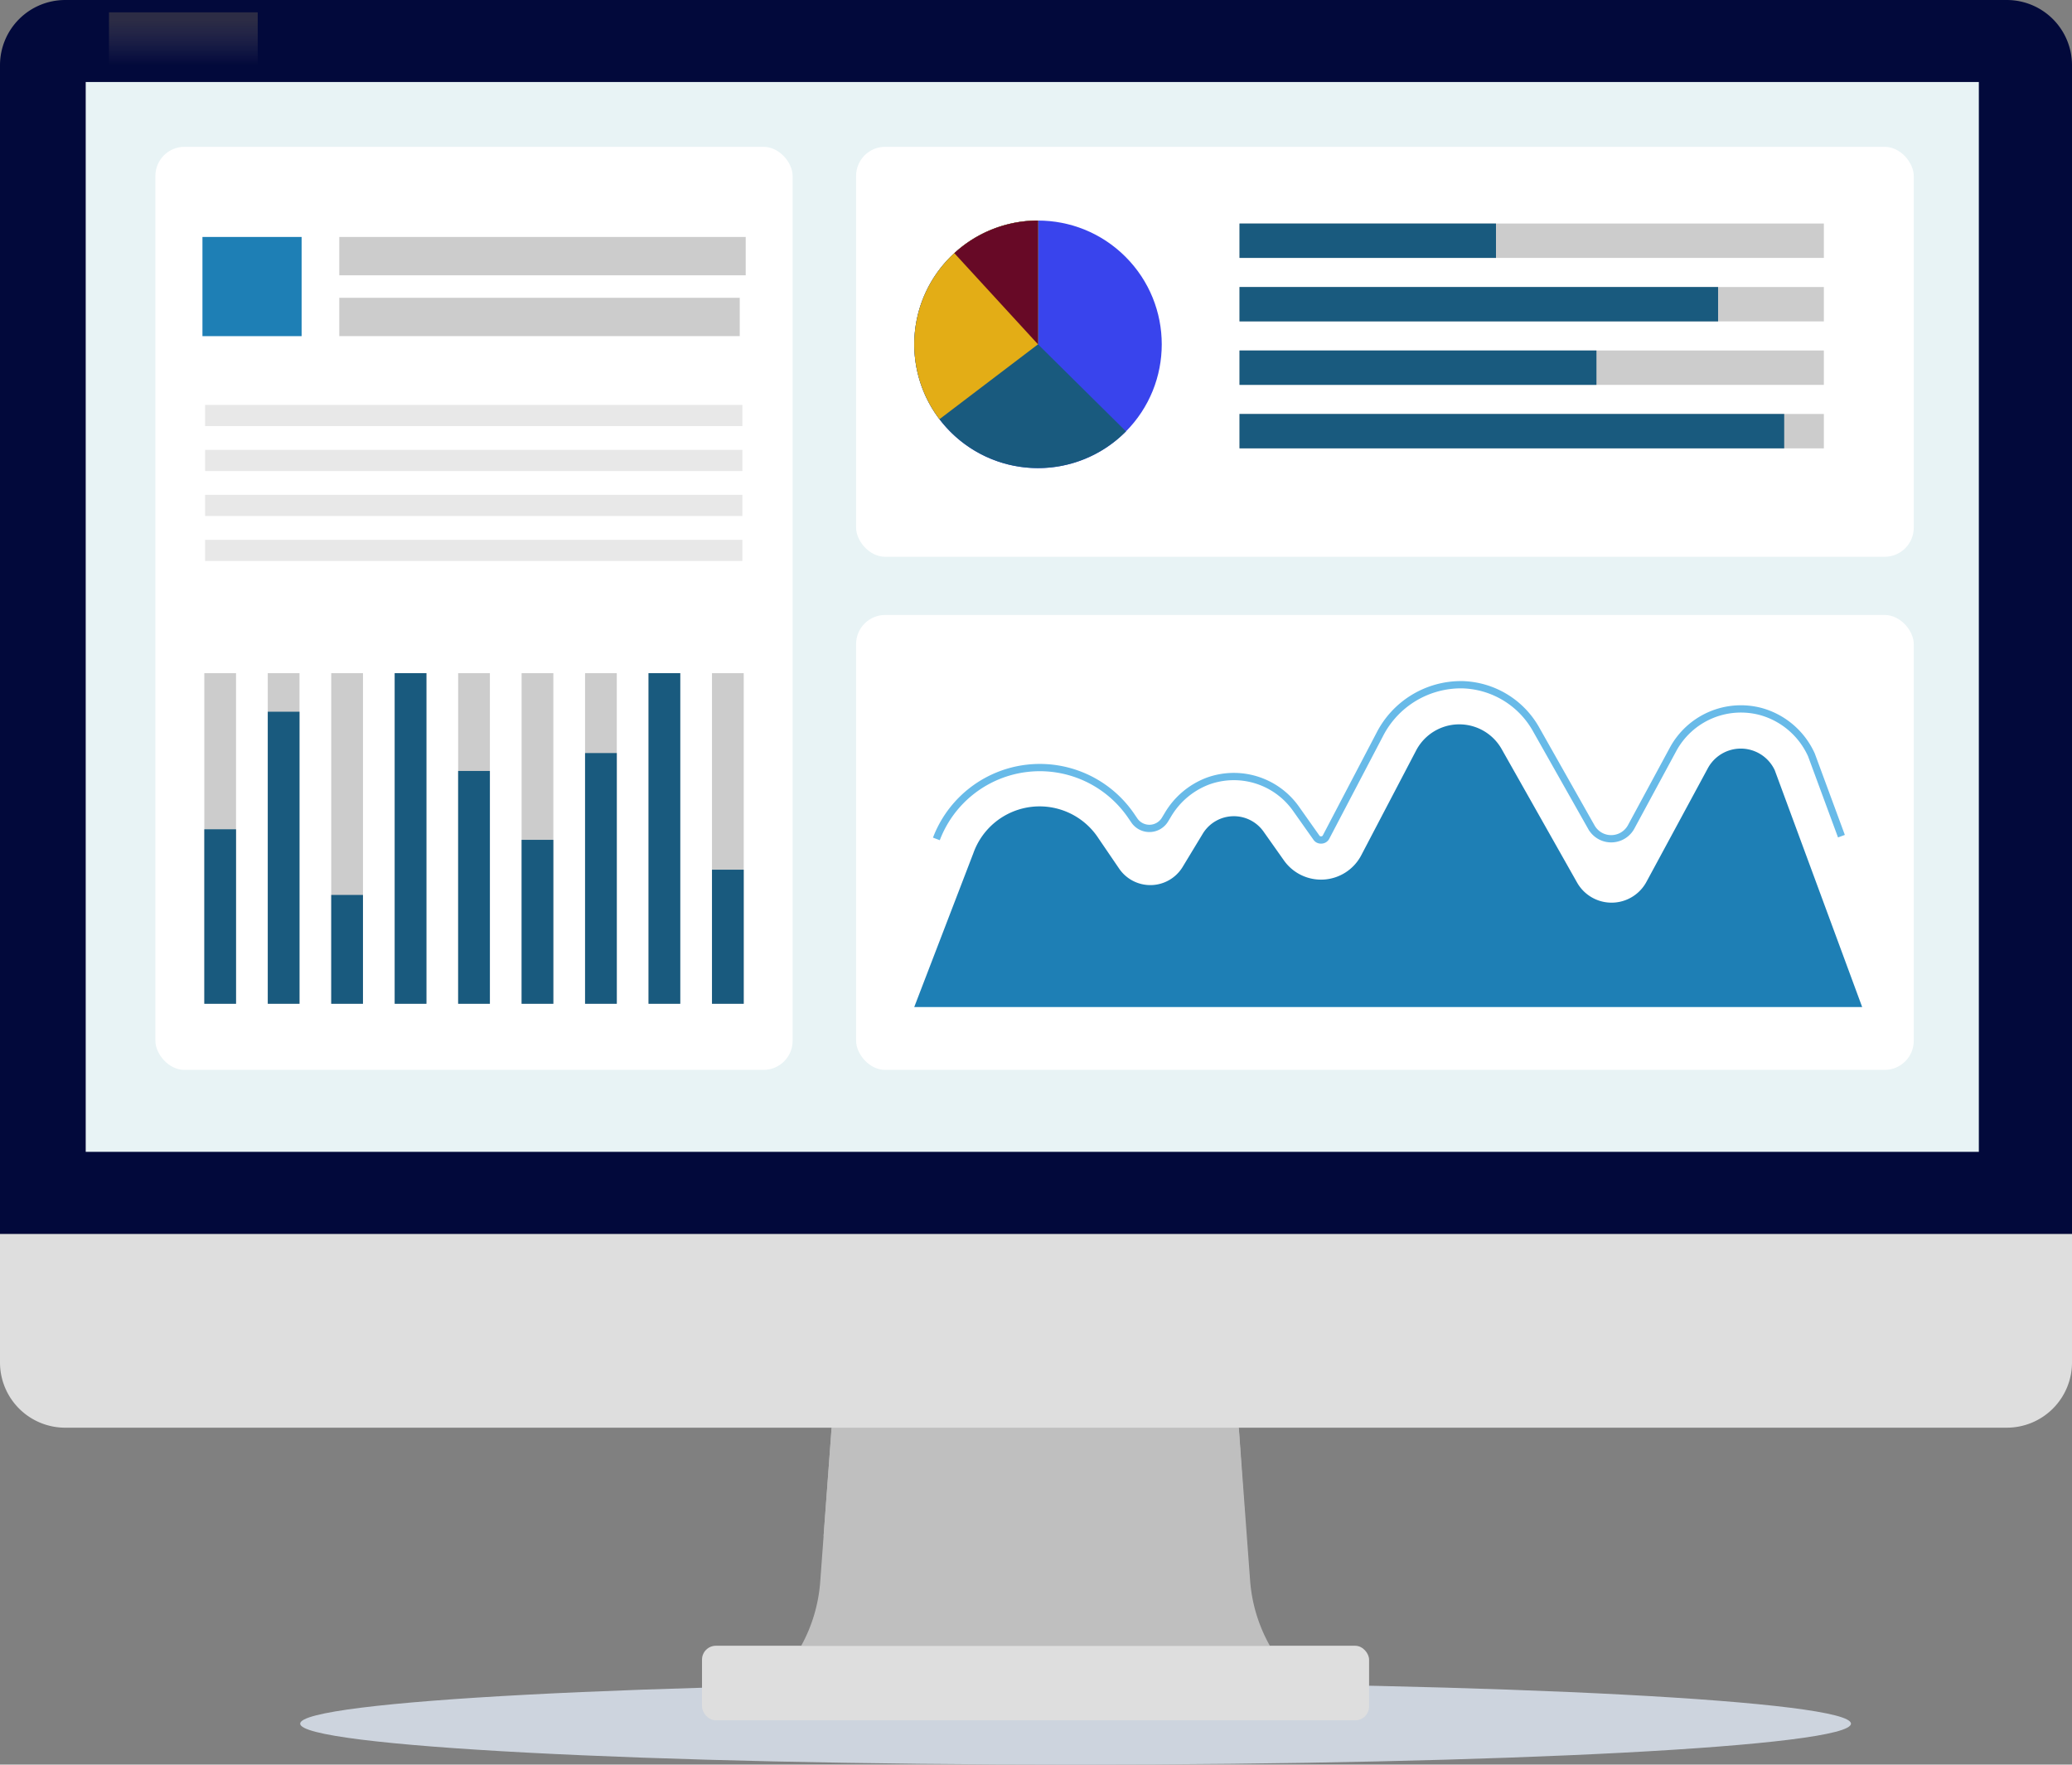
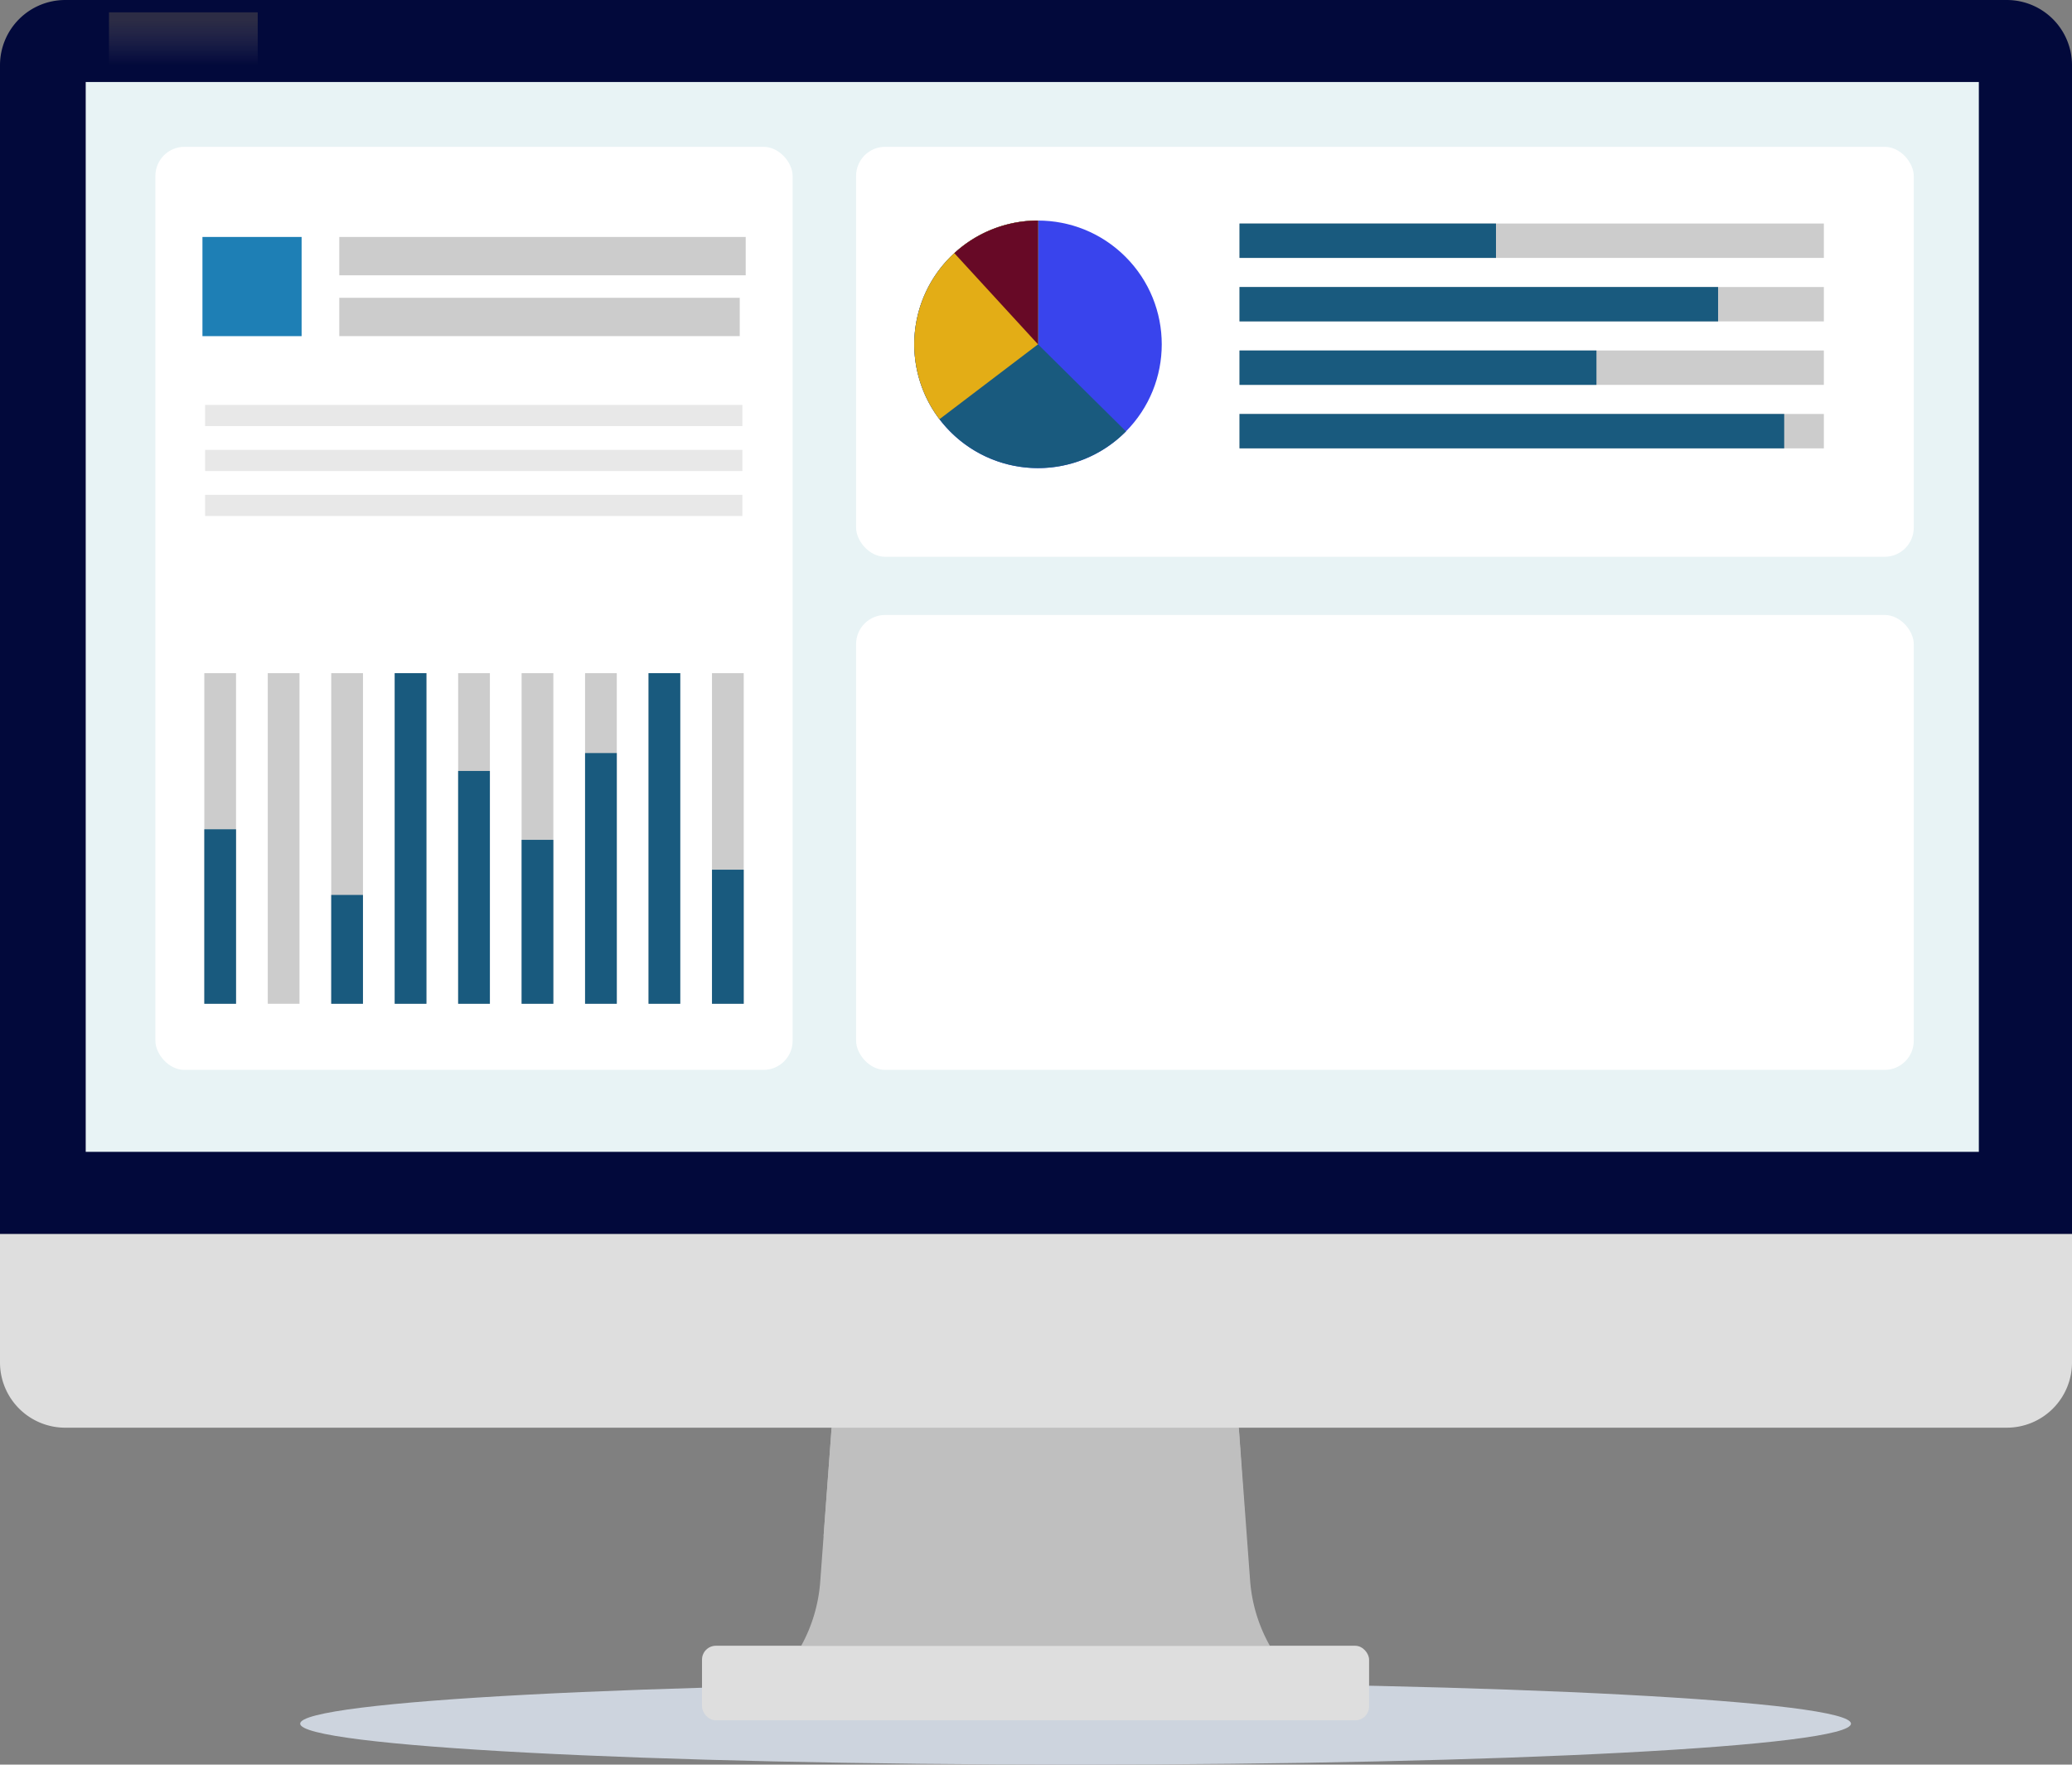
<svg xmlns="http://www.w3.org/2000/svg" width="284.808" height="242.492" viewBox="0 0 284.808 242.492">
  <rect x="0" y="0" width="284.808" height="242.492" fill="#808080" stroke="none" />
  <defs>
    <linearGradient id="linear-gradient" x1="0.5" y1="0.042" x2="0.5" y2="0.771" gradientUnits="objectBoundingBox">
      <stop offset="0.088" stop-color="#2c2c45" />
      <stop offset="0.973" stop-color="#383757" stop-opacity="0" />
    </linearGradient>
  </defs>
  <g id="Group_215739" data-name="Group 215739" transform="translate(-363.577 -181.662)">
    <g id="Group_215737" data-name="Group 215737" transform="translate(363.577 181.662)">
      <path id="Path_113019" data-name="Path 113019" d="M614.584,399.36c0,3.11-47.719,5.632-106.583,5.632s-106.583-2.522-106.583-5.632,47.719-5.632,106.583-5.632S614.584,396.249,614.584,399.36Z" transform="translate(-360.158 -162.499)" fill="#cdd4de" style="mix-blend-mode: multiply;isolation: isolate" />
      <g id="Group_215736" data-name="Group 215736">
        <g id="Group_215722" data-name="Group 215722">
          <g id="Group_215719" data-name="Group 215719" transform="translate(96.496 189.53)">
            <g id="Group_215717" data-name="Group 215717">
              <g id="Group_215716" data-name="Group 215716" transform="translate(13.638)">
                <path id="Path_113020" data-name="Path 113020" d="M526.284,383.142l-2.048-27.657H469.255l-2.063,27.851a21.5,21.5,0,0,1-2.608,8.774H529A21.51,21.51,0,0,1,526.284,383.142Z" transform="translate(-464.584 -355.485)" fill="#bfbfbf" />
              </g>
              <rect id="Rectangle_157014" data-name="Rectangle 157014" width="91.692" height="10.245" rx="1.908" transform="translate(0 36.626)" fill="#dedede" />
            </g>
            <g id="Group_215718" data-name="Group 215718" transform="translate(16.714 6.695)" style="mix-blend-mode: multiply;isolation: isolate">
              <path id="Path_113021" data-name="Path 113021" d="M524.477,361.625H468.5l-1.1,14.85,58.037-.389" transform="translate(-467.404 -361.625)" fill="#bfbfbf" />
            </g>
          </g>
          <g id="Group_215721" data-name="Group 215721">
            <path id="Path_113022" data-name="Path 113022" d="M363.577,337.163v17.673a8.965,8.965,0,0,0,8.965,8.965H639.421a8.965,8.965,0,0,0,8.964-8.965V337.163Z" transform="translate(-363.577 -167.611)" fill="#dedede" />
            <g id="Group_215720" data-name="Group 215720">
              <path id="Path_113023" data-name="Path 113023" d="M639.421,181.662H372.542a8.965,8.965,0,0,0-8.965,8.964V351.214H648.385V190.626A8.964,8.964,0,0,0,639.421,181.662Z" transform="translate(-363.577 -181.662)" fill="#02093b" />
              <rect id="Rectangle_157015" data-name="Rectangle 157015" width="260.22" height="147.014" transform="translate(11.782 11.269)" fill="#e8f3f5" />
            </g>
          </g>
        </g>
        <g id="Group_215735" data-name="Group 215735" transform="translate(21.36 20.177)">
          <g id="Group_215727" data-name="Group 215727" transform="translate(0 0)">
            <rect id="Rectangle_157016" data-name="Rectangle 157016" width="87.592" height="126.845" rx="4" fill="#fff" />
            <g id="Group_215724" data-name="Group 215724" transform="translate(6.724 72.327)">
              <g id="Group_215723" data-name="Group 215723">
                <rect id="Rectangle_157017" data-name="Rectangle 157017" width="4.361" height="45.432" fill="#ccc" />
                <rect id="Rectangle_157018" data-name="Rectangle 157018" width="4.361" height="45.432" transform="translate(8.723)" fill="#ccc" />
                <rect id="Rectangle_157019" data-name="Rectangle 157019" width="4.361" height="45.432" transform="translate(17.446)" fill="#ccc" />
                <rect id="Rectangle_157020" data-name="Rectangle 157020" width="4.361" height="45.432" transform="translate(26.169)" fill="#ccc" />
                <rect id="Rectangle_157021" data-name="Rectangle 157021" width="4.361" height="45.432" transform="translate(34.892)" fill="#ccc" />
                <rect id="Rectangle_157022" data-name="Rectangle 157022" width="4.361" height="45.432" transform="translate(43.614)" fill="#ccc" />
                <rect id="Rectangle_157023" data-name="Rectangle 157023" width="4.361" height="45.432" transform="translate(52.337)" fill="#ccc" />
                <rect id="Rectangle_157024" data-name="Rectangle 157024" width="4.361" height="45.432" transform="translate(61.06)" fill="#ccc" />
                <rect id="Rectangle_157025" data-name="Rectangle 157025" width="4.361" height="45.432" transform="translate(69.783)" fill="#ccc" />
              </g>
-               <rect id="Rectangle_157026" data-name="Rectangle 157026" width="4.361" height="40.131" transform="translate(8.723 5.3)" fill="#195a7e" />
              <rect id="Rectangle_157027" data-name="Rectangle 157027" width="4.361" height="14.955" transform="translate(17.446 30.477)" fill="#195a7e" />
              <rect id="Rectangle_157028" data-name="Rectangle 157028" width="4.361" height="45.432" transform="translate(26.169)" fill="#195a7e" />
              <rect id="Rectangle_157029" data-name="Rectangle 157029" width="4.361" height="31.992" transform="translate(34.892 13.44)" fill="#195a7e" />
              <rect id="Rectangle_157030" data-name="Rectangle 157030" width="4.361" height="22.527" transform="translate(43.614 22.905)" fill="#195a7e" />
              <rect id="Rectangle_157031" data-name="Rectangle 157031" width="4.361" height="34.452" transform="translate(52.337 10.979)" fill="#195a7e" />
              <rect id="Rectangle_157032" data-name="Rectangle 157032" width="4.361" height="45.432" transform="translate(61.06)" fill="#195a7e" />
              <rect id="Rectangle_157033" data-name="Rectangle 157033" width="4.361" height="18.425" transform="translate(69.783 27.007)" fill="#195a7e" />
              <rect id="Rectangle_157034" data-name="Rectangle 157034" width="4.361" height="23.978" transform="translate(0 21.454)" fill="#195a7e" />
            </g>
            <g id="Group_215725" data-name="Group 215725" transform="translate(6.468 12.385)">
              <rect id="Rectangle_157035" data-name="Rectangle 157035" width="13.63" height="13.63" fill="#1e7fb5" />
              <rect id="Rectangle_157036" data-name="Rectangle 157036" width="55.864" height="5.27" transform="translate(18.809 0)" fill="#ccc" />
              <rect id="Rectangle_157037" data-name="Rectangle 157037" width="55.046" height="5.27" transform="translate(18.809 8.359)" fill="#ccc" />
            </g>
            <g id="Group_215726" data-name="Group 215726" transform="translate(6.832 35.465)">
              <rect id="Rectangle_157038" data-name="Rectangle 157038" width="73.855" height="2.908" fill="#e8e8e8" />
              <rect id="Rectangle_157039" data-name="Rectangle 157039" width="73.855" height="2.908" transform="translate(0 6.179)" fill="#e8e8e8" />
              <rect id="Rectangle_157040" data-name="Rectangle 157040" width="73.855" height="2.908" transform="translate(0 12.357)" fill="#e8e8e8" />
-               <rect id="Rectangle_157041" data-name="Rectangle 157041" width="73.855" height="2.908" transform="translate(0 18.536)" fill="#e8e8e8" />
            </g>
          </g>
          <g id="Group_215734" data-name="Group 215734" transform="translate(96.315)">
            <g id="Group_215728" data-name="Group 215728">
              <rect id="Rectangle_157042" data-name="Rectangle 157042" width="145.381" height="62.514" rx="4" transform="translate(0 64.331)" fill="#fff" />
              <rect id="Rectangle_157043" data-name="Rectangle 157043" width="145.381" height="56.335" rx="4" fill="#fff" />
            </g>
            <g id="Group_215729" data-name="Group 215729" transform="translate(7.996 73.908)">
-               <path id="Path_113024" data-name="Path 113024" d="M481.621,289.146a15.209,15.209,0,0,1,26.809-3.124l.4.586a2.505,2.505,0,0,0,4.212-.113l.388-.641a10.828,10.828,0,0,1,5.431-4.623,10.458,10.458,0,0,1,12.189,3.765l2.8,3.961a.724.724,0,0,0,.637.335.745.745,0,0,0,.707-.423l7.352-14.037a12.55,12.55,0,0,1,11.327-6.876,12,12,0,0,1,10.2,6.164l7.585,13.419a3.124,3.124,0,0,0,5.467-.052l5.751-10.639a10.61,10.61,0,0,1,12.1-5.2,10.782,10.782,0,0,1,6.9,5.9l.023.049,4.126,11.172" transform="translate(-478.581 -267.949)" fill="none" stroke="#68bae8" stroke-miterlimit="10" stroke-width="1" />
-               <path id="Path_113025" data-name="Path 113025" d="M597.111,279.253a5.151,5.151,0,0,0-9.2-.264L579.472,294.6a5.448,5.448,0,0,1-9.534.088l-10.365-18.338a6.693,6.693,0,0,0-11.755.189l-7.547,14.408a6.242,6.242,0,0,1-10.628.7l-2.8-3.961a5,5,0,0,0-8.353.291l-2.765,4.563a5.194,5.194,0,0,1-8.733.234l-2.819-4.135a9.662,9.662,0,0,0-17.215,2.007l-8.13,21.154h130.3Z" transform="translate(-478.833 -267.498)" fill="#1e7fb5" />
-             </g>
+               </g>
            <g id="Group_215730" data-name="Group 215730" transform="translate(0.951 3.086)">
              <circle id="Ellipse_4314" data-name="Ellipse 4314" cx="17.009" cy="17.009" r="17.009" transform="translate(0 24.054) rotate(-45)" fill="#3944ed" />
              <path id="Path_113026" data-name="Path 113026" d="M495.842,226.467l12.093,11.961a17.009,17.009,0,1,1-12.093-28.97Z" transform="translate(-471.788 -202.413)" fill="#195a7e" />
              <path id="Path_113027" data-name="Path 113027" d="M495.842,226.467,482.3,236.755a17.008,17.008,0,0,1,13.543-27.3Z" transform="translate(-471.788 -202.413)" fill="#e3ad16" />
              <path id="Path_113028" data-name="Path 113028" d="M495.385,226.467l-11.5-12.527a17.014,17.014,0,0,1,11.5-4.481Z" transform="translate(-471.332 -202.413)" fill="#670926" />
            </g>
            <g id="Group_215733" data-name="Group 215733" transform="translate(52.701 10.54)">
              <g id="Group_215731" data-name="Group 215731">
                <rect id="Rectangle_157044" data-name="Rectangle 157044" width="80.323" height="4.725" fill="#ccc" />
                <rect id="Rectangle_157045" data-name="Rectangle 157045" width="80.323" height="4.725" transform="translate(0 8.723)" fill="#ccc" />
                <rect id="Rectangle_157046" data-name="Rectangle 157046" width="80.323" height="4.725" transform="translate(0 17.446)" fill="#ccc" />
                <rect id="Rectangle_157047" data-name="Rectangle 157047" width="80.323" height="4.725" transform="translate(0 26.169)" fill="#ccc" />
              </g>
              <g id="Group_215732" data-name="Group 215732">
                <rect id="Rectangle_157048" data-name="Rectangle 157048" width="35.255" height="4.725" fill="#195a7e" />
                <rect id="Rectangle_157049" data-name="Rectangle 157049" width="65.785" height="4.725" transform="translate(0 8.723)" fill="#195a7e" />
                <rect id="Rectangle_157050" data-name="Rectangle 157050" width="49.066" height="4.725" transform="translate(0 17.446)" fill="#195a7e" />
                <rect id="Rectangle_157051" data-name="Rectangle 157051" width="74.872" height="4.725" transform="translate(0 26.169)" fill="#195a7e" />
              </g>
            </g>
          </g>
        </g>
      </g>
    </g>
    <g id="Group_215738" data-name="Group 215738" transform="translate(378.558 183.359)">
      <rect id="Rectangle_157052" data-name="Rectangle 157052" width="20.444" height="9.574" fill="url(#linear-gradient)" style="mix-blend-mode: multiply;isolation: isolate" />
    </g>
  </g>
</svg>